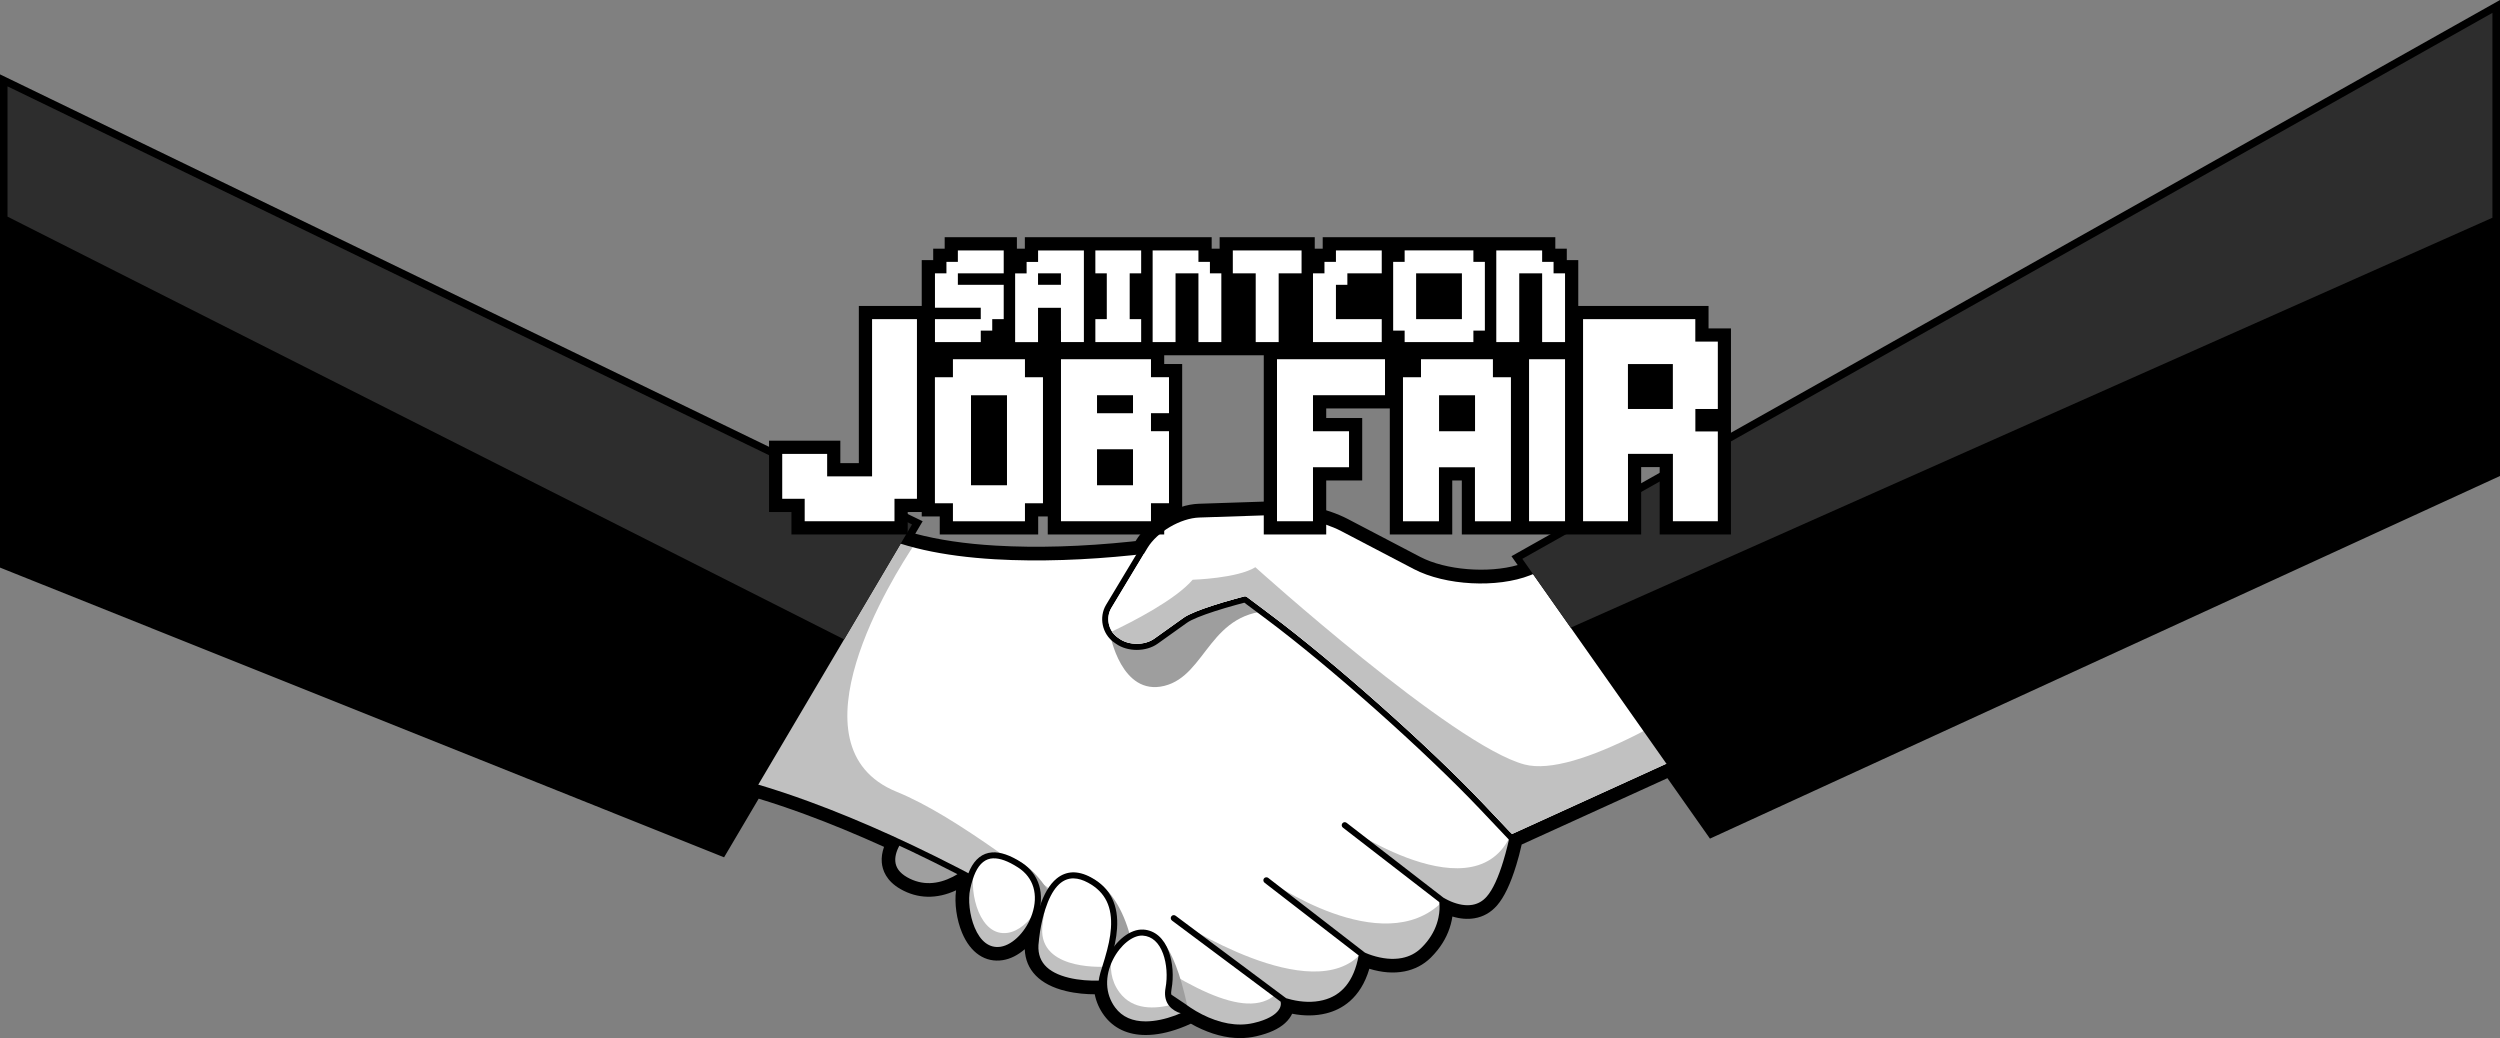
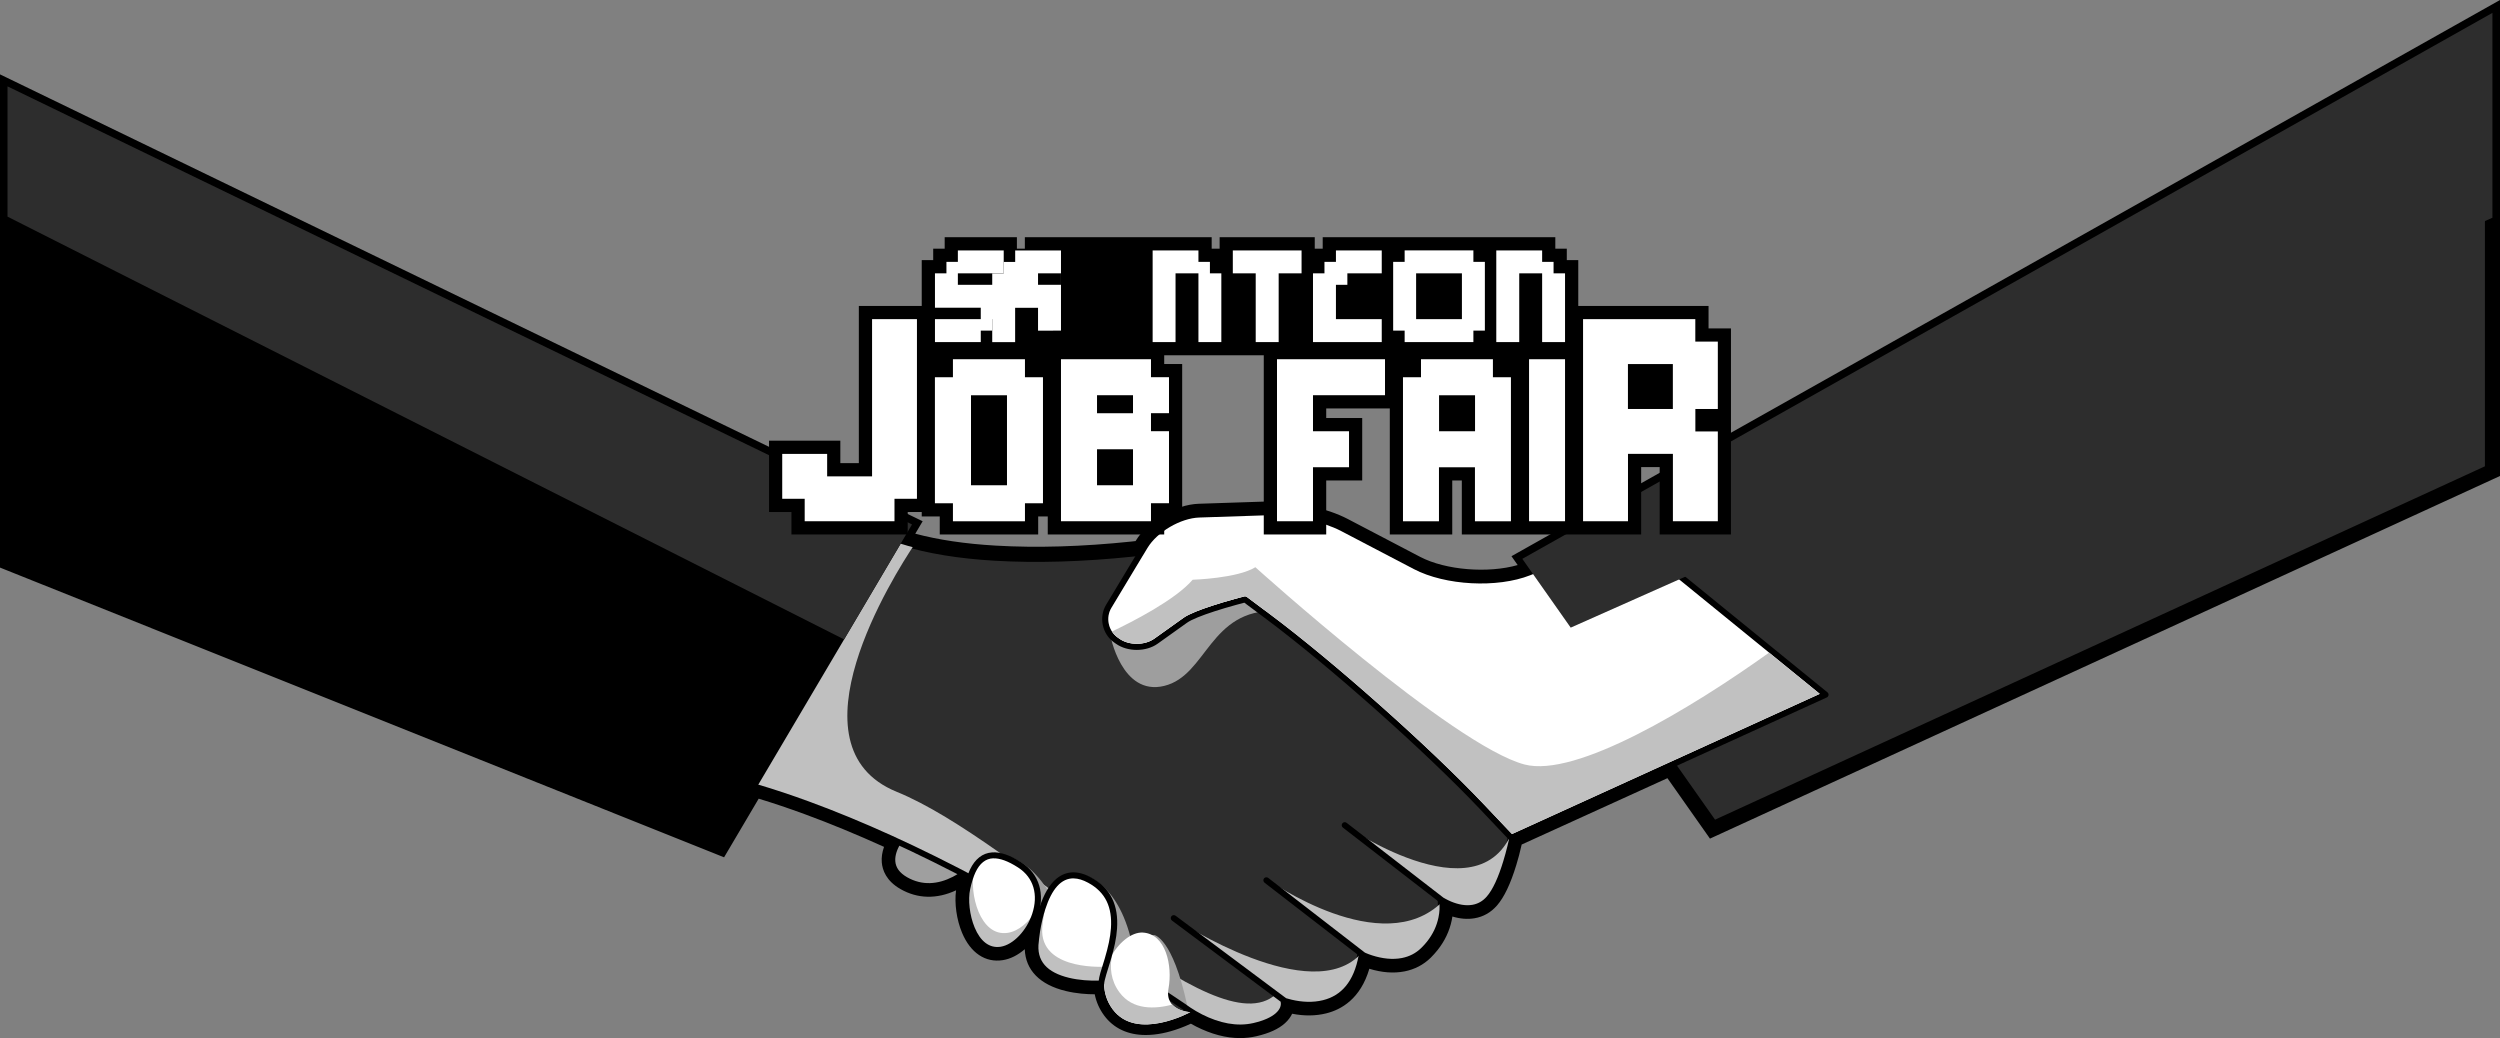
<svg xmlns="http://www.w3.org/2000/svg" id="Layer_2" data-name="Layer 2" viewBox="0 0 512 212.6">
  <rect x="0" y="0" width="512" height="212.6" fill="#808080" stroke="none" />
  <defs>
    <style>
      .cls-1 {
        fill: #c1c1c1;
      }

      .cls-1, .cls-2, .cls-3, .cls-4, .cls-5, .cls-6, .cls-7 {
        stroke-width: 0px;
      }

      .cls-2 {
        fill: silver;
      }

      .cls-3 {
        fill: #2d2d2d;
      }

      .cls-4 {
        fill: #9e9e9e;
      }

      .cls-5 {
        fill: #000;
      }

      .cls-6 {
        fill: #9f9f9f;
      }

      .cls-7 {
        fill: #fff;
      }
    </style>
  </defs>
  <g id="Layer_1-2" data-name="Layer 1">
    <g>
      <g>
        <path class="cls-3" d="M311.77,114.45h0s0,0,0,0l1.47,2.09-.3.12c-6.43,2.54-16.68,1.99-22.81-1.21l-14.89-7.79c-3.89-2.04-10.55-3.55-14.94-3.41l-14.75.49c-4.26.14-9.43,3.17-11.63,6.83l-.43.72c-.55.06-1.08.13-1.65.18-9.4.97-19.03,1.36-28.02.83-7.16-.42-13.45-1.43-18.71-3.05l1.67-2.83h0s0,0,0,0L1.54,17.69h0v97.5l146.09,58.48,7.03-11.91c3.28.96,6.83,2.13,10.69,3.55,5.6,2.06,11.51,4.51,17.72,7.36-.68,1.28-1.05,2.57-.94,3.83.14,1.69,1.13,3.14,3.04,4.23,3.5,2.01,7.15,1.68,10.54-.06.6-.31,1.14-.64,1.61-.97,0,0,.01,0,.02-.01.2.1.4.21.6.31-.17.57-.33,1.16-.48,1.82-.53,2.4-.15,5.9.99,8.61,1.39,3.3,3.71,5.14,6.68,4.68,2.8-.44,5.58-3.13,7.03-6.53-.14.64-.28,1.29-.38,1.93-.09.56-.16,1.08-.21,1.55-.02.16-.06.57-.06.57-.69,4.81,2.15,7.62,7.12,8.82,2.25.54,4.59.68,6.58.61.15,0,.25,0,.31-.01.13,1.78.72,3.5,1.84,5.02,1.72,2.32,4.24,3.36,7.28,3.35,2.07,0,4.27-.49,6.46-1.3.77-.28,1.48-.58,2.12-.88.23-.11.42-.21.6-.3.05-.03.07-.04.11-.06.54.33,1.11.66,1.72.97,3.73,1.89,7.59,2.71,11.3,1.86,2.39-.55,4.09-1.33,5.17-2.32.94-.85,1.36-1.78,1.42-2.64.22.06.43.13.68.19,2.3.54,4.71.66,6.99.09,4.11-1.01,6.99-4.12,8.14-9.67.39.16.8.32,1.26.46,2.24.72,4.55,1,6.73.58,1.74-.34,3.29-1.12,4.6-2.39.46-.45.88-.92,1.26-1.41,1.37-1.72,2.2-3.56,2.59-5.44.21-1,.25-1.89.22-2.7.21.1.4.21.64.31,1.68.71,3.41,1.04,5.05.76,1.41-.24,2.66-.92,3.7-2.1,1.39-1.6,2.6-4.29,3.66-7.78.47-1.54.86-3.16,1.23-4.79l31.71-14.44,8.71,12.38,159.74-73.32V2.64h0s-198.69,111.81-198.69,111.81Z" />
        <path class="cls-5" d="M253.96,212.6c-2.87,0-5.87-.79-8.98-2.36-.36-.18-.71-.37-1.09-.59-.72.34-1.47.65-2.23.93-2.5.92-4.85,1.39-6.99,1.39-.02,0-.03,0-.05,0-3.62,0-6.55-1.37-8.48-3.98-.97-1.31-1.62-2.77-1.94-4.36-1.62,0-3.74-.14-5.93-.67-5.32-1.28-8.24-4.29-8.4-8.56-1.38,1.2-2.94,2-4.5,2.24-3.57.56-6.61-1.48-8.34-5.6-1.12-2.67-1.59-6.05-1.23-8.7-3.96,1.84-7.89,1.75-11.4-.27-2.91-1.67-3.68-3.88-3.81-5.44-.09-1.02.07-2.08.46-3.19-5.63-2.55-11.08-4.8-16.23-6.69-3.24-1.19-6.41-2.26-9.44-3.18l-7.09,12.01L0,116.24V15.23l188.96,91.52-1.51,2.55c4.68,1.25,10.21,2.08,16.47,2.44,8.38.49,17.72.22,27.77-.83.3-.03.59-.06.88-.1l.04-.07c2.46-4.09,8.13-7.41,12.9-7.57l14.75-.49c4.68-.15,11.57,1.42,15.71,3.58l14.89,7.79c5.22,2.73,13.94,3.4,19.96,1.67l-1.27-1.81,1.49-.84L512,0v97.48l-161.8,74.27-8.71-12.38-29.85,13.59c-.36,1.6-.71,2.93-1.09,4.15-1.19,3.91-2.49,6.64-3.98,8.35-1.25,1.42-2.79,2.3-4.6,2.6-1.42.24-2.94.12-4.52-.36-.04.26-.08.52-.14.79-.46,2.2-1.43,4.24-2.9,6.09-.44.55-.91,1.07-1.39,1.55-1.49,1.46-3.3,2.4-5.38,2.81-2.22.43-4.63.25-7.2-.54-1.81,6.15-5.74,8.38-8.85,9.14-2.14.53-4.48.56-6.96.07-.29.62-.75,1.29-1.47,1.94-1.32,1.19-3.24,2.07-5.86,2.67-1.1.25-2.22.38-3.36.38ZM244.02,206.13l.73.45c.6.37,1.11.66,1.61.91,3.69,1.86,7.14,2.45,10.26,1.73,2.06-.48,3.57-1.13,4.48-1.96.56-.51.88-1.06.92-1.6l.12-1.89,2.03.56c.13.04.27.08.42.11,2.28.53,4.38.56,6.26.1,3.67-.9,6.02-3.76,7-8.49l.37-1.82,1.72.7c.35.15.73.29,1.15.42,2.17.7,4.18.88,5.96.54,1.48-.29,2.76-.95,3.81-1.98.4-.39.78-.81,1.14-1.26,1.16-1.46,1.93-3.08,2.29-4.8.16-.76.22-1.5.19-2.34l-.09-2.55,2.54,1.24c.1.05.21.11.33.16,1.53.65,2.94.87,4.19.66,1.1-.19,2.02-.71,2.8-1.59,1.18-1.35,2.31-3.78,3.35-7.21.4-1.33.78-2.82,1.19-4.68l.17-.75,33.57-15.29,8.71,12.37,157.67-72.37V5.27l-194.91,109.69,1.61,2.29-2.12.84c-6.8,2.69-17.61,2.11-24.09-1.28l-14.89-7.79c-3.67-1.92-10.02-3.39-14.18-3.23l-14.75.49c-3.77.13-8.42,2.85-10.36,6.08l-.82,1.37-1.23.14c-.39.04-.77.09-1.19.13-10.21,1.06-19.72,1.34-28.27.84-7.36-.43-13.78-1.48-19.08-3.12l-1.86-.58,1.81-3.06L3.08,20.15v94l143.9,57.6,6.97-11.8,1.15.34c3.45,1.01,7.08,2.22,10.79,3.58,5.64,2.07,11.64,4.57,17.83,7.41l1.48.68-.76,1.44c-.58,1.1-.84,2.1-.77,2.97.1,1.22.85,2.21,2.27,3.03,2.78,1.59,5.83,1.56,9.07-.1.49-.25.97-.54,1.44-.86l.76-.53,2.58,1.33-.37,1.22c-.18.6-.33,1.15-.45,1.7-.47,2.14-.1,5.3.91,7.69.82,1.94,2.35,4.17,5.02,3.75,2.18-.34,4.58-2.65,5.85-5.61l2.92.94c-.13.61-.26,1.23-.36,1.85-.09.54-.15,1.03-.2,1.48l-.06.56c-.2,1.41-.79,5.53,5.95,7.16,2.37.57,4.66.62,6.16.56l1.8-.11.11,1.53c.12,1.57.64,2.99,1.55,4.21,1.36,1.84,3.33,2.73,6,2.73h.04c1.78,0,3.77-.41,5.93-1.2.68-.25,1.35-.53,1.99-.83.21-.1.39-.19.55-.27l.89-.45ZM243.84,207.95l.03.07h0s-.04-.07-.04-.07Z" />
      </g>
      <g id="_Слой_2" data-name="Слой 2">
        <path class="cls-6" d="M185.49,170.36s-6.2,6.3-.01,9.85c6.19,3.55,12.06-1.42,12.06-1.42l-12.05-8.43Z" />
        <path class="cls-5" d="M185.43,169.74c-.14.01-.28.07-.39.18-.1.1-.26.28-.47.52-.34.4-.68.85-.99,1.34-1.02,1.58-1.59,3.18-1.46,4.73.14,1.69,1.13,3.14,3.04,4.23,3.5,2.01,7.15,1.68,10.54-.06.6-.31,1.14-.64,1.62-.97.29-.2.5-.35.61-.45.31-.26.29-.75-.05-.99-.09-.07-11.95-8.36-12.04-8.43-.12-.09-.27-.12-.41-.11ZM185.58,171.18c.85.6,9.61,6.71,10.88,7.6-.4.27-.83.54-1.32.79-3.05,1.56-6.27,1.85-9.36.09-1.57-.9-2.32-1.99-2.42-3.26-.1-1.22.38-2.58,1.27-3.94.29-.44.6-.85.91-1.22.02-.02.03-.03.05-.05Z" />
-         <path class="cls-7" d="M240.36,112.01s-42.54,6.95-62.74-4.17l-37.62,50.14s33.99,1.96,102.52,48.21c0,0,7.01,5.61,14.31,3.93,7.3-1.68,6.02-5.21,6.02-5.21,0,0,13.61,5.14,16.07-9.4,0,0,7.67,3.9,12.59-.92,4.92-4.82,3.82-10.18,3.82-10.18,0,0,5.9,3.88,9.61-.36,3.71-4.24,5.58-16.52,5.58-16.52l-50.28-50.94-19.89-4.57Z" />
        <path class="cls-2" d="M177.62,107.83l-37.62,50.14s33.99,1.97,102.52,48.21c0,0,7.02,5.61,14.31,3.93,7.3-1.68,6.02-5.21,6.02-5.21,0,0,13.61,5.14,16.08-9.4,0,0,7.67,3.9,12.59-.92,4.52-4.43,3.98-9.12,3.86-9.89-12.28,12.16-35.68-4.49-35.68-4.49l19.16,14.96c-10.12,11.44-37.61-6.56-37.61-6.56l20.07,15c-12.46,11.42-52.67-31.26-77.68-41.44-22.75-9.27-.57-44.37,3.66-50.69-3.54-.92-6.84-2.09-9.68-3.65ZM310.47,167.92c-5.47,21.48-34.77,1.32-34.77,1.32l19.91,15.25s-.03.02-.04.03c.59.37,5.88,3.52,9.39-.48,3.52-4.03,5.34-15,5.51-16.12Z" />
        <path class="cls-4" d="M202.89,175.03s6.54-1.35,12.1,7.95l6.16-3.95s7.15.63,10.37,12.89l4.89-.42s3.73.52,6.72,14.36l-33.75-20.78-6.49-10.04Z" />
        <path class="cls-5" d="M177.49,107.23c-.14.03-.27.11-.36.23l-37.62,50.14c-.3.4-.04.97.46.99.06,0,.19.01.38.03.32.03.72.08,1.17.14,1.31.18,2.89.45,4.74.85,5.29,1.13,11.66,2.97,19.1,5.71,21.28,7.82,46.88,21.17,76.82,41.37.05.04.12.09.23.17.2.15.44.32.71.5.76.51,1.62,1.02,2.56,1.5,3.73,1.89,7.59,2.71,11.3,1.86,2.39-.55,4.09-1.33,5.17-2.32.94-.85,1.36-1.78,1.42-2.64.22.06.43.13.68.19,2.3.54,4.71.66,6.99.09,4.11-1.01,6.99-4.13,8.14-9.67.39.16.8.32,1.26.46,2.24.72,4.55,1,6.73.58,1.74-.34,3.29-1.12,4.6-2.39.46-.45.88-.92,1.26-1.41,1.37-1.72,2.2-3.56,2.59-5.44.21-1,.25-1.89.22-2.7.21.1.41.21.64.31,1.68.71,3.41,1.04,5.05.76,1.41-.24,2.66-.92,3.7-2.1,1.39-1.6,2.6-4.29,3.66-7.78.6-1.98,1.12-4.1,1.55-6.22.15-.74.28-1.43.39-2.05.04-.22.13-.75.13-.78.03-.19-.03-.39-.17-.53l-50.28-50.95c-.08-.08-.19-.14-.3-.16-.16-.04-19.74-4.54-19.9-4.57-.08-.02-.15-.02-.23,0-.02,0-.42.07-.59.09-.48.07-1.05.15-1.69.24-1.83.25-3.89.5-6.15.74-9.4.97-19.03,1.36-28.02.83-10.78-.64-19.64-2.56-25.9-6-.14-.07-.29-.09-.43-.06ZM177.81,108.62c6.42,3.39,15.25,5.29,25.94,5.92,9.06.53,18.76.14,28.23-.84,2.27-.24,4.35-.49,6.19-.74.64-.09,2.02-.3,2.15-.32.02,0,.02,0,.03,0,.37.09,19.12,4.4,19.6,4.51l49.92,50.58c-.03.17-.05.32-.08.45-.11.61-.23,1.29-.38,2.02-.42,2.08-.93,4.17-1.52,6.11-1.01,3.34-2.16,5.89-3.41,7.31-.84.96-1.83,1.5-2.96,1.69-1.37.23-2.87-.06-4.36-.68-.4-.17-.76-.35-1.09-.53-.11-.06-.21-.12-.3-.17-.05-.03-.08-.05-.09-.05,0,0-.01,0-.02,0l-19.88-15.37c-.13-.1-.3-.15-.46-.13-.16.02-.31.11-.41.24-.21.27-.16.66.11.87l19.75,15.27s0,.03,0,.07c.1.86.07,1.91-.18,3.09-.35,1.7-1.11,3.37-2.35,4.93-.35.44-.74.87-1.17,1.29-1.12,1.1-2.45,1.76-3.96,2.06-1.94.38-4.05.12-6.11-.54-.49-.16-.94-.33-1.33-.5-.06-.02-.1-.05-.15-.07l-19.79-15.3c-.13-.11-.3-.14-.46-.12-.16.02-.31.1-.41.23-.21.27-.15.67.12.88l19.27,14.89c-.98,5.39-3.57,8.25-7.32,9.17-2.06.51-4.27.4-6.4-.1-.4-.09-.76-.2-1.08-.29-.02,0-.04-.02-.06-.02l-22.63-16.89c-.14-.1-.3-.14-.46-.12-.16.02-.31.1-.41.24-.21.27-.14.66.13.87l22.26,16.62s0,.02,0,.05c.13.67-.08,1.47-.99,2.29-.91.82-2.41,1.52-4.6,2.03-3.37.78-6.97.01-10.47-1.75-.89-.45-1.71-.94-2.43-1.42-.25-.17-.47-.33-.66-.46-.11-.08-.26-.2-.26-.2-30.02-20.26-55.72-33.66-77.1-41.51-7.49-2.75-13.92-4.61-19.27-5.75-1.88-.4-3.49-.68-4.83-.86-.2-.03-.35-.04-.53-.06l36.65-48.86Z" />
        <path class="cls-5" d="M1.54,17.69v97.5l146.09,58.48,39.15-66.26L1.54,17.69Z" />
        <path class="cls-4" d="M227.35,129.93s2.27,12.7,11.09,10.54c8.82-2.16,9.18-15.74,22.99-15.38l-6.69-5.12-27.38,9.96Z" />
        <path class="cls-5" d="M260.3,104.25l-14.75.49c-4.26.14-9.43,3.17-11.63,6.83l-7.39,12.29c-1.53,2.55-.81,5.98,1.62,7.7l.41.29c2.38,1.68,6.17,1.67,8.53-.02l6.01-4.29c.45-.32,1.19-.7,2.18-1.1.96-.39,2.12-.81,3.45-1.24,1.39-.45,2.9-.9,4.4-1.31.45-.12,1.38-.37,1.71-.46l4.51,3.37c12.96,9.67,32.5,27.05,43.63,38.78l6.09,6.43c.18.19.47.24.72.13l64.34-29.3c.42-.19.49-.76.13-1.05-.32-.26-40.21-32.72-40.53-32.98-.17-.14-.41-.18-.62-.1l-20.16,7.97c-6.43,2.54-16.68,1.99-22.81-1.21l-14.88-7.79c-3.89-2.04-10.55-3.55-14.94-3.41ZM260.35,105.49c4.18-.14,10.62,1.33,14.32,3.27l14.89,7.79c6.44,3.37,17.07,3.93,23.83,1.26l19.82-7.83c.83.68,37.71,30.68,39.47,32.12l-63.02,28.71-5.78-6.1c-11.17-11.79-30.77-29.2-43.78-38.92l-4.75-3.55c-.15-.11-.34-.15-.52-.1-.02,0-1.49.39-2.02.54-1.51.42-3.03.87-4.44,1.33-1.36.44-2.55.87-3.54,1.27-1.07.44-1.89.85-2.43,1.23l-6.01,4.29c-1.94,1.38-5.15,1.4-7.1.02l-.41-.29c-1.9-1.34-2.47-4.05-1.27-6.03l7.39-12.28c1.98-3.29,6.77-6.1,10.61-6.23l14.75-.49Z" />
        <path class="cls-7" d="M260.35,105.49c4.18-.14,10.62,1.33,14.32,3.27l14.89,7.79c6.44,3.37,17.07,3.93,23.83,1.26l19.82-7.83c.83.68,37.71,30.68,39.47,32.12l-63.02,28.71-5.78-6.1c-11.17-11.79-30.77-29.2-43.78-38.92l-4.75-3.55c-.15-.11-.34-.15-.52-.1-.02,0-1.49.39-2.02.54-1.51.42-3.03.87-4.44,1.33-1.36.44-2.55.87-3.54,1.27-1.07.44-1.89.85-2.43,1.23l-6.01,4.29c-1.94,1.38-5.15,1.4-7.1.02l-.41-.29c-1.9-1.34-2.47-4.05-1.27-6.03l7.39-12.28c1.98-3.29,6.77-6.1,10.61-6.23l14.75-.49Z" />
        <path class="cls-1" d="M257.11,116.16c-3.7,2.3-12.85,2.57-12.85,2.57-3.55,4.12-12.3,8.59-16.53,10.6.3.46.68.87,1.14,1.2l.41.29c1.95,1.37,5.16,1.36,7.1-.02l6.01-4.29c.54-.39,1.36-.79,2.43-1.23.99-.41,2.19-.83,3.54-1.27,1.41-.46,2.93-.91,4.44-1.33.53-.15,2-.53,2.02-.54.18-.05.37-.01.52.1l4.75,3.55c13.01,9.72,32.61,27.13,43.78,38.92l5.78,6.1,63.02-28.71c-.46-.38-6.35-5.16-10.37-8.43-16.08,11.49-39.58,25.66-50.07,22.9-14.59-3.83-55.13-40.4-55.13-40.4Z" />
        <path class="cls-7" d="M198.07,181.97c.95-4.34,3.09-9.77,10.77-4.83,7.69,4.94,1.97,16.46-3.81,17.36-5.78.91-7.92-8.2-6.96-12.54Z" />
        <path class="cls-7" d="M212.13,192.73s1.39-17.69,11.01-12.5c9.62,5.19,2.56,17.79,2.38,21.2,0,0-14.79,1.05-13.39-8.71Z" />
        <path class="cls-7" d="M243.76,207.29s-10.98,6.03-15.89-.59c-4.91-6.62,1.5-15.99,6.2-15.71,4.7.29,6.1,6.79,5.24,11.46-.85,4.67,4.45,4.84,4.45,4.84Z" />
        <path class="cls-2" d="M199.71,177.52c-.81,1.29-1.31,2.93-1.65,4.45-.95,4.34,1.19,13.45,6.97,12.54,3.15-.49,6.27-4.15,7.22-8.16-1.45,2.47-3.64,4.35-5.83,4.69-5.78.91-7.91-8.19-6.96-12.53.07-.32.16-.66.25-.99Z" />
        <path class="cls-2" d="M214.8,182.92c-2.21,3.98-2.67,9.81-2.67,9.81-1.4,9.75,13.39,8.71,13.39,8.71.04-.75.43-2,.89-3.46-1.45.07-14.2.51-12.88-8.7,0,0,.29-3.12,1.28-6.34Z" />
        <path class="cls-2" d="M227.79,195.52c-1.9,3.23-2.56,7.6.09,11.18,4.91,6.62,15.88.59,15.88.59,0,0-2.33-.11-3.65-1.55-3.55.93-8.11,1.18-10.84-2.5-1.79-2.41-2.07-5.18-1.48-7.72Z" />
        <path class="cls-5" d="M203.19,174.57c-1,.07-1.88.41-2.65,1.02-1.53,1.22-2.43,3.27-3.08,6.25-.53,2.4-.15,5.9.99,8.61,1.39,3.3,3.71,5.14,6.68,4.68,3.09-.48,6.16-3.7,7.45-7.59,1.43-4.33.37-8.49-3.4-10.92-2.33-1.5-4.32-2.16-5.99-2.05ZM203.4,175.79c1.35-.05,3.02.53,5.1,1.87,3.25,2.09,4.16,5.64,2.9,9.47-1.15,3.48-3.89,6.35-6.46,6.76-2.31.36-4.15-1.1-5.33-3.93-1.04-2.48-1.39-5.72-.92-7.87.6-2.72,1.4-4.55,2.64-5.54.59-.47,1.27-.74,2.08-.77Z" />
        <path class="cls-5" d="M219.62,178.66c-1.17.05-2.24.47-3.2,1.25-1.52,1.23-2.66,3.27-3.52,5.9-.49,1.51-.86,3.12-1.12,4.72-.09.56-.16,1.08-.21,1.55-.02.16-.06.57-.06.57-.69,4.81,2.15,7.62,7.12,8.82,2.25.54,4.6.68,6.59.61.16,0,.28,0,.34-.01.31-.02.57-.28.58-.59.02-.39.15-.98.42-1.89.12-.41.72-2.35.89-2.9.75-2.52,1.19-4.53,1.32-6.51.32-4.7-1.24-8.29-5.33-10.49-1.37-.74-2.65-1.07-3.82-1.03ZM219.94,179.9c.88.02,1.85.31,2.9.88,3.61,1.95,4.97,5.06,4.68,9.31-.13,1.87-.55,3.8-1.27,6.24-.16.54-.77,2.48-.89,2.89-.22.74-.27,1.16-.34,1.6-1.86.06-4.03-.07-6.1-.57-4.42-1.07-6.75-3.39-6.17-7.44,0,0,.04-.44.06-.6.05-.45.11-.95.2-1.49.25-1.55.6-3.09,1.07-4.53,1.33-4.08,3.22-6.37,5.86-6.3Z" />
-         <path class="cls-5" d="M234.11,190.38c-2.6-.16-5.59,2.21-7.29,5.6-1.88,3.73-1.84,7.86.56,11.1,1.72,2.32,4.24,3.36,7.28,3.35,2.07,0,4.27-.49,6.46-1.3.77-.28,1.48-.58,2.12-.88.23-.11.42-.21.6-.3.11-.05.18-.09.23-.12.55-.3.35-1.14-.28-1.16-.02,0-.08,0-.16-.02-.14-.01-.3-.03-.47-.06-.48-.08-.97-.21-1.41-.41-1.45-.64-2.16-1.75-1.82-3.62.46-2.54.27-5.42-.57-7.7-.99-2.67-2.79-4.34-5.25-4.49ZM234.03,191.61c1.91.12,3.33,1.44,4.16,3.69.76,2.06.94,4.72.51,7.04-.45,2.48.59,4.12,2.54,4.98.19.08.39.11.58.17-.37.16-.72.32-1.13.47-2.07.76-4.13,1.21-6.03,1.22-2.68,0-4.82-.87-6.28-2.85-2.09-2.83-2.13-6.46-.45-9.8,1.5-2.99,4.08-5.05,6.1-4.92Z" />
-         <path class="cls-5" d="M510.46,2.64l-198.69,111.82,38.95,55.36,159.74-73.32V2.64Z" />
        <path class="cls-3" d="M510.46,2.63l-198.69,111.82,9.91,14.09,188.77-83.95V2.63Z" />
        <path class="cls-3" d="M1.54,17.69v26.68l171.33,86.58,13.91-23.54L1.54,17.69Z" />
      </g>
    </g>
    <g>
      <g>
        <polygon class="cls-5" points="196.17 70.06 198.52 70.06 200.86 70.06 200.86 67.71 203.21 67.71 203.21 65.36 205.56 65.36 205.56 63.02 205.56 60.67 205.56 58.33 203.21 58.33 200.86 58.33 198.52 58.33 196.17 58.33 196.17 55.98 198.52 55.98 200.86 55.98 203.21 55.98 205.56 55.98 205.56 53.63 205.56 51.29 203.21 51.29 200.86 51.29 198.52 51.29 196.17 51.29 196.17 53.63 193.83 53.63 193.83 55.98 191.48 55.98 191.48 58.33 191.48 60.67 191.48 63.02 193.83 63.02 196.17 63.02 198.52 63.02 200.86 63.02 200.86 65.36 198.52 65.36 196.17 65.36 193.83 65.36 191.48 65.36 191.48 67.71 191.48 70.06 193.83 70.06 196.17 70.06" />
-         <path class="cls-5" d="M217.29,67.71v2.35h4.69v-18.77h-9.38v2.35h-2.35v2.35h-2.35v14.08h4.69v-7.04h4.69v4.69ZM214.94,58.33h-2.35v-2.35h4.69v2.35h-2.35Z" />
        <polygon class="cls-5" points="229.02 70.06 231.36 70.06 233.71 70.06 233.71 67.71 233.71 65.36 231.36 65.36 231.36 63.02 231.36 60.67 231.36 58.33 231.36 55.98 233.71 55.98 233.71 53.63 233.71 51.29 231.36 51.29 229.02 51.29 226.67 51.29 224.33 51.29 224.33 53.63 224.33 55.98 226.67 55.98 226.67 58.33 226.67 60.67 226.67 63.02 226.67 65.36 224.33 65.36 224.33 67.71 224.33 70.06 226.67 70.06 229.02 70.06" />
        <polygon class="cls-5" points="247.79 53.63 245.44 53.63 245.44 51.29 243.1 51.29 240.75 51.29 238.4 51.29 236.06 51.29 236.06 53.63 236.06 55.98 236.06 58.33 236.06 60.67 236.06 63.02 236.06 65.36 236.06 67.71 236.06 70.06 238.4 70.06 240.75 70.06 240.75 67.71 240.75 65.36 240.75 63.02 240.75 60.67 240.75 58.33 240.75 55.98 243.1 55.98 245.44 55.98 245.44 58.33 245.44 60.67 245.44 63.02 245.44 65.36 245.44 67.71 245.44 70.06 247.79 70.06 250.13 70.06 250.13 67.71 250.13 65.36 250.13 63.02 250.13 60.67 250.13 58.33 250.13 55.98 247.79 55.98 247.79 53.63" />
        <polygon class="cls-5" points="261.87 67.71 261.87 65.36 261.87 63.02 261.87 60.67 261.87 58.33 261.87 55.98 264.21 55.98 266.56 55.98 266.56 53.63 266.56 51.29 264.21 51.29 261.87 51.29 259.52 51.29 257.17 51.29 254.83 51.29 252.48 51.29 252.48 53.63 252.48 55.98 254.83 55.98 257.17 55.98 257.17 58.33 257.17 60.67 257.17 63.02 257.17 65.36 257.17 67.71 257.17 70.06 259.52 70.06 261.87 70.06 261.87 67.71" />
        <polygon class="cls-5" points="273.6 70.06 275.94 70.06 278.29 70.06 280.64 70.06 282.98 70.06 282.98 67.71 282.98 65.36 280.64 65.36 278.29 65.36 275.94 65.36 273.6 65.36 273.6 63.02 273.6 60.67 273.6 58.33 275.94 58.33 275.94 55.98 278.29 55.98 280.64 55.98 282.98 55.98 282.98 53.63 282.98 51.29 280.64 51.29 278.29 51.29 275.94 51.29 273.6 51.29 273.6 53.63 271.25 53.63 271.25 55.98 268.9 55.98 268.9 58.33 268.9 60.67 268.9 63.02 268.9 65.36 268.9 67.71 268.9 70.06 271.25 70.06 273.6 70.06" />
        <path class="cls-5" d="M287.67,70.06h14.08v-2.35h2.35v-14.08h-2.35v-2.35h-14.08v2.35h-2.35v14.08h2.35v2.35ZM290.02,63.02v-7.04h9.38v9.38h-9.38v-2.35Z" />
        <polygon class="cls-5" points="318.17 53.63 315.83 53.63 315.83 51.29 313.48 51.29 311.14 51.29 308.79 51.29 306.44 51.29 306.44 53.63 306.44 55.98 306.44 58.33 306.44 60.67 306.44 63.02 306.44 65.36 306.44 67.71 306.44 70.06 308.79 70.06 311.14 70.06 311.14 67.71 311.14 65.36 311.14 63.02 311.14 60.67 311.14 58.33 311.14 55.98 313.48 55.98 315.83 55.98 315.83 58.33 315.83 60.67 315.83 63.02 315.83 65.36 315.83 67.71 315.83 70.06 318.17 70.06 320.52 70.06 320.52 67.71 320.52 65.36 320.52 63.02 320.52 60.67 320.52 58.33 320.52 55.98 318.17 55.98 318.17 53.63" />
        <polygon class="cls-5" points="178.6 65.36 178.6 69.96 178.6 74.56 178.6 79.16 178.6 83.76 178.6 88.36 178.6 92.96 178.6 97.56 174 97.56 169.4 97.56 169.4 92.96 164.8 92.96 160.2 92.96 160.2 97.56 160.2 102.15 164.8 102.15 164.8 106.75 169.4 106.75 174 106.75 178.6 106.75 183.19 106.75 183.19 102.15 187.79 102.15 187.79 97.56 187.79 92.96 187.79 88.36 187.79 83.76 187.79 79.16 187.79 74.56 187.79 69.96 187.79 65.36 183.19 65.36 178.6 65.36" />
        <path class="cls-5" d="M209.91,73.57h-14.75v3.69h-3.69v25.81h3.69v3.69h14.75v-3.69h3.69v-25.81h-3.69v-3.69ZM206.23,84.63v14.75h-7.37v-18.43h7.37v3.69Z" />
        <path class="cls-5" d="M235.72,73.57h-18.43v33.18h18.43v-3.69h3.69v-14.75h-3.69v-3.69h3.69v-7.37h-3.69v-3.69ZM232.04,95.69v3.69h-7.37v-7.37h7.37v3.69ZM232.04,84.63h-7.37v-3.69h7.37v3.69Z" />
        <polygon class="cls-5" points="276.28 73.57 272.59 73.57 268.9 73.57 265.22 73.57 261.53 73.57 261.53 77.26 261.53 80.94 261.53 84.63 261.53 88.32 261.53 92.01 261.53 95.69 261.53 99.38 261.53 103.07 261.53 106.75 265.22 106.75 268.9 106.75 268.9 103.07 268.9 99.38 268.9 95.69 272.59 95.69 276.28 95.69 276.28 92.01 276.28 88.32 272.59 88.32 268.9 88.32 268.9 84.63 268.9 80.94 272.59 80.94 276.28 80.94 279.96 80.94 283.65 80.94 283.65 77.26 283.65 73.57 279.96 73.57 276.28 73.57" />
        <path class="cls-5" d="M305.77,73.57h-14.75v3.69h-3.69v29.5h7.37v-11.06h7.37v11.06h7.37v-29.5h-3.69v-3.69ZM302.09,84.63v3.69h-7.37v-7.37h7.37v3.69Z" />
        <polygon class="cls-5" points="313.15 73.57 313.15 77.26 313.15 80.94 313.15 84.63 313.15 88.32 313.15 92.01 313.15 95.69 313.15 99.38 313.15 103.07 313.15 106.75 316.83 106.75 320.52 106.75 320.52 103.07 320.52 99.38 320.52 95.69 320.52 92.01 320.52 88.32 320.52 84.63 320.52 80.94 320.52 77.26 320.52 73.57 316.83 73.57 313.15 73.57" />
        <path class="cls-5" d="M347.2,69.96v-4.6h-22.99v41.39h9.2v-13.8h9.2v13.8h9.2v-18.39h-4.6v-4.6h4.6v-13.8h-4.6ZM342.6,79.16v4.6h-9.2v-9.2h9.2v4.6Z" />
      </g>
      <polygon class="cls-5" points="349.91 67.26 349.91 62.66 323.23 62.66 323.23 53.27 320.88 53.27 320.88 50.93 318.53 50.93 318.53 48.58 304.46 48.58 303.74 48.58 285.69 48.58 284.97 48.58 270.89 48.58 270.89 50.93 269.26 50.93 269.26 48.58 249.78 48.58 249.78 50.93 248.15 50.93 248.15 48.58 236.42 48.58 233.35 48.58 224.69 48.58 221.62 48.58 209.89 48.58 209.89 50.93 208.26 50.93 208.26 48.58 193.47 48.58 193.47 50.93 191.12 50.93 191.12 53.27 188.77 53.27 188.77 62.66 175.89 62.66 175.89 94.85 172.1 94.85 172.1 90.25 157.5 90.25 157.5 104.86 162.09 104.86 162.09 109.46 185.9 109.46 185.9 104.86 188.77 104.86 188.77 105.77 192.46 105.77 192.46 109.46 212.62 109.46 212.62 105.77 214.58 105.77 214.58 109.46 238.43 109.46 238.43 105.77 242.11 105.77 242.11 74.55 238.43 74.55 238.43 72.76 258.82 72.76 258.82 109.46 271.61 109.46 271.61 98.4 278.98 98.4 278.98 85.61 271.61 85.61 271.61 83.65 284.63 83.65 284.63 109.46 297.42 109.46 297.42 98.4 299.38 98.4 299.38 109.46 310.44 109.46 312.17 109.46 321.5 109.46 323.23 109.46 336.11 109.46 336.11 95.66 339.9 95.66 339.9 109.46 354.5 109.46 354.5 67.26 349.91 67.26" />
      <g>
        <polygon class="cls-7" points="196.17 70.06 198.52 70.06 200.86 70.06 200.86 67.71 203.21 67.71 203.21 65.36 205.56 65.36 205.56 63.02 205.56 60.67 205.56 58.33 203.21 58.33 200.86 58.33 198.52 58.33 196.17 58.33 196.17 55.98 198.52 55.98 200.86 55.98 203.21 55.98 205.56 55.98 205.56 53.63 205.56 51.29 203.21 51.29 200.86 51.29 198.52 51.29 196.17 51.29 196.17 53.63 193.83 53.63 193.83 55.98 191.48 55.98 191.48 58.33 191.48 60.67 191.48 63.02 193.83 63.02 196.17 63.02 198.52 63.02 200.86 63.02 200.86 65.36 198.52 65.36 196.17 65.36 193.83 65.36 191.48 65.36 191.48 67.71 191.48 70.06 193.83 70.06 196.17 70.06" />
-         <path class="cls-7" d="M217.29,67.71v2.35h4.69v-18.77h-9.38v2.35h-2.35v2.35h-2.35v14.08h4.69v-7.04h4.69v4.69ZM214.94,58.33h-2.35v-2.35h4.69v2.35h-2.35Z" />
-         <polygon class="cls-7" points="229.02 70.06 231.36 70.06 233.71 70.06 233.71 67.71 233.71 65.36 231.36 65.36 231.36 63.02 231.36 60.67 231.36 58.33 231.36 55.98 233.71 55.98 233.71 53.63 233.71 51.29 231.36 51.29 229.02 51.29 226.67 51.29 224.33 51.29 224.33 53.63 224.33 55.98 226.67 55.98 226.67 58.33 226.67 60.67 226.67 63.02 226.67 65.36 224.33 65.36 224.33 67.71 224.33 70.06 226.67 70.06 229.02 70.06" />
+         <path class="cls-7" d="M217.29,67.71v2.35v-18.77h-9.38v2.35h-2.35v2.35h-2.35v14.08h4.69v-7.04h4.69v4.69ZM214.94,58.33h-2.35v-2.35h4.69v2.35h-2.35Z" />
        <polygon class="cls-7" points="247.79 53.63 245.44 53.63 245.44 51.29 243.1 51.29 240.75 51.29 238.4 51.29 236.06 51.29 236.06 53.63 236.06 55.98 236.06 58.33 236.06 60.67 236.06 63.02 236.06 65.36 236.06 67.71 236.06 70.06 238.4 70.06 240.75 70.06 240.75 67.71 240.75 65.36 240.75 63.02 240.75 60.67 240.75 58.33 240.75 55.98 243.1 55.98 245.44 55.98 245.44 58.33 245.44 60.67 245.44 63.02 245.44 65.36 245.44 67.71 245.44 70.06 247.79 70.06 250.13 70.06 250.13 67.71 250.13 65.36 250.13 63.02 250.13 60.67 250.13 58.33 250.13 55.98 247.79 55.98 247.79 53.63" />
        <polygon class="cls-7" points="261.87 67.71 261.87 65.36 261.87 63.02 261.87 60.67 261.87 58.33 261.87 55.98 264.21 55.98 266.56 55.98 266.56 53.63 266.56 51.29 264.21 51.29 261.87 51.29 259.52 51.29 257.17 51.29 254.83 51.29 252.48 51.29 252.48 53.63 252.48 55.98 254.83 55.98 257.17 55.98 257.17 58.33 257.17 60.67 257.17 63.02 257.17 65.36 257.17 67.71 257.17 70.06 259.52 70.06 261.87 70.06 261.87 67.71" />
        <polygon class="cls-7" points="273.6 70.06 275.94 70.06 278.29 70.06 280.64 70.06 282.98 70.06 282.98 67.71 282.98 65.36 280.64 65.36 278.29 65.36 275.94 65.36 273.6 65.36 273.6 63.02 273.6 60.67 273.6 58.33 275.94 58.33 275.94 55.98 278.29 55.98 280.64 55.98 282.98 55.98 282.98 53.63 282.98 51.29 280.64 51.29 278.29 51.29 275.94 51.29 273.6 51.29 273.6 53.63 271.25 53.63 271.25 55.98 268.9 55.98 268.9 58.33 268.9 60.67 268.9 63.02 268.9 65.36 268.9 67.71 268.9 70.06 271.25 70.06 273.6 70.06" />
        <path class="cls-7" d="M287.67,70.06h14.08v-2.35h2.35v-14.08h-2.35v-2.35h-14.08v2.35h-2.35v14.08h2.35v2.35ZM290.02,63.02v-7.04h9.38v9.38h-9.38v-2.35Z" />
        <polygon class="cls-7" points="318.17 53.63 315.83 53.63 315.83 51.29 313.48 51.29 311.14 51.29 308.79 51.29 306.44 51.29 306.44 53.63 306.44 55.98 306.44 58.33 306.44 60.67 306.44 63.02 306.44 65.36 306.44 67.71 306.44 70.06 308.79 70.06 311.14 70.06 311.14 67.71 311.14 65.36 311.14 63.02 311.14 60.67 311.14 58.33 311.14 55.98 313.48 55.98 315.83 55.98 315.83 58.33 315.83 60.67 315.83 63.02 315.83 65.36 315.83 67.71 315.83 70.06 318.17 70.06 320.52 70.06 320.52 67.71 320.52 65.36 320.52 63.02 320.52 60.67 320.52 58.33 320.52 55.98 318.17 55.98 318.17 53.63" />
        <polygon class="cls-7" points="178.6 65.36 178.6 69.96 178.6 74.56 178.6 79.16 178.6 83.76 178.6 88.36 178.6 92.96 178.6 97.56 174 97.56 169.4 97.56 169.4 92.96 164.8 92.96 160.2 92.96 160.2 97.56 160.2 102.15 164.8 102.15 164.8 106.75 169.4 106.75 174 106.75 178.6 106.75 183.19 106.75 183.19 102.15 187.79 102.15 187.79 97.56 187.79 92.96 187.79 88.36 187.79 83.76 187.79 79.16 187.79 74.56 187.79 69.96 187.79 65.36 183.19 65.36 178.6 65.36" />
        <path class="cls-7" d="M209.91,73.57h-14.75v3.69h-3.69v25.81h3.69v3.69h14.75v-3.69h3.69v-25.81h-3.69v-3.69ZM206.23,84.63v14.75h-7.37v-18.43h7.37v3.69Z" />
        <path class="cls-7" d="M235.72,73.57h-18.43v33.18h18.43v-3.69h3.69v-14.75h-3.69v-3.69h3.69v-7.37h-3.69v-3.69ZM232.04,95.69v3.69h-7.37v-7.37h7.37v3.69ZM232.04,84.63h-7.37v-3.69h7.37v3.69Z" />
        <polygon class="cls-7" points="276.28 73.57 272.59 73.57 268.9 73.57 265.22 73.57 261.53 73.57 261.53 77.26 261.53 80.94 261.53 84.63 261.53 88.32 261.53 92.01 261.53 95.69 261.53 99.38 261.53 103.07 261.53 106.75 265.22 106.75 268.9 106.75 268.9 103.07 268.9 99.38 268.9 95.69 272.59 95.69 276.28 95.69 276.28 92.01 276.28 88.32 272.59 88.32 268.9 88.32 268.9 84.63 268.9 80.94 272.59 80.94 276.28 80.94 279.96 80.94 283.65 80.94 283.65 77.26 283.65 73.57 279.96 73.57 276.28 73.57" />
        <path class="cls-7" d="M305.77,73.57h-14.75v3.69h-3.69v29.5h7.37v-11.06h7.37v11.06h7.37v-29.5h-3.69v-3.69ZM302.09,84.63v3.69h-7.37v-7.37h7.37v3.69Z" />
        <polygon class="cls-7" points="313.15 73.57 313.15 77.26 313.15 80.94 313.15 84.63 313.15 88.32 313.15 92.01 313.15 95.69 313.15 99.38 313.15 103.07 313.15 106.75 316.83 106.75 320.52 106.75 320.52 103.07 320.52 99.38 320.52 95.69 320.52 92.01 320.52 88.32 320.52 84.63 320.52 80.94 320.52 77.26 320.52 73.57 316.83 73.57 313.15 73.57" />
        <path class="cls-7" d="M347.2,69.96v-4.6h-22.99v41.39h9.2v-13.8h9.2v13.8h9.2v-18.39h-4.6v-4.6h4.6v-13.8h-4.6ZM342.6,79.16v4.6h-9.2v-9.2h9.2v4.6Z" />
      </g>
    </g>
  </g>
</svg>